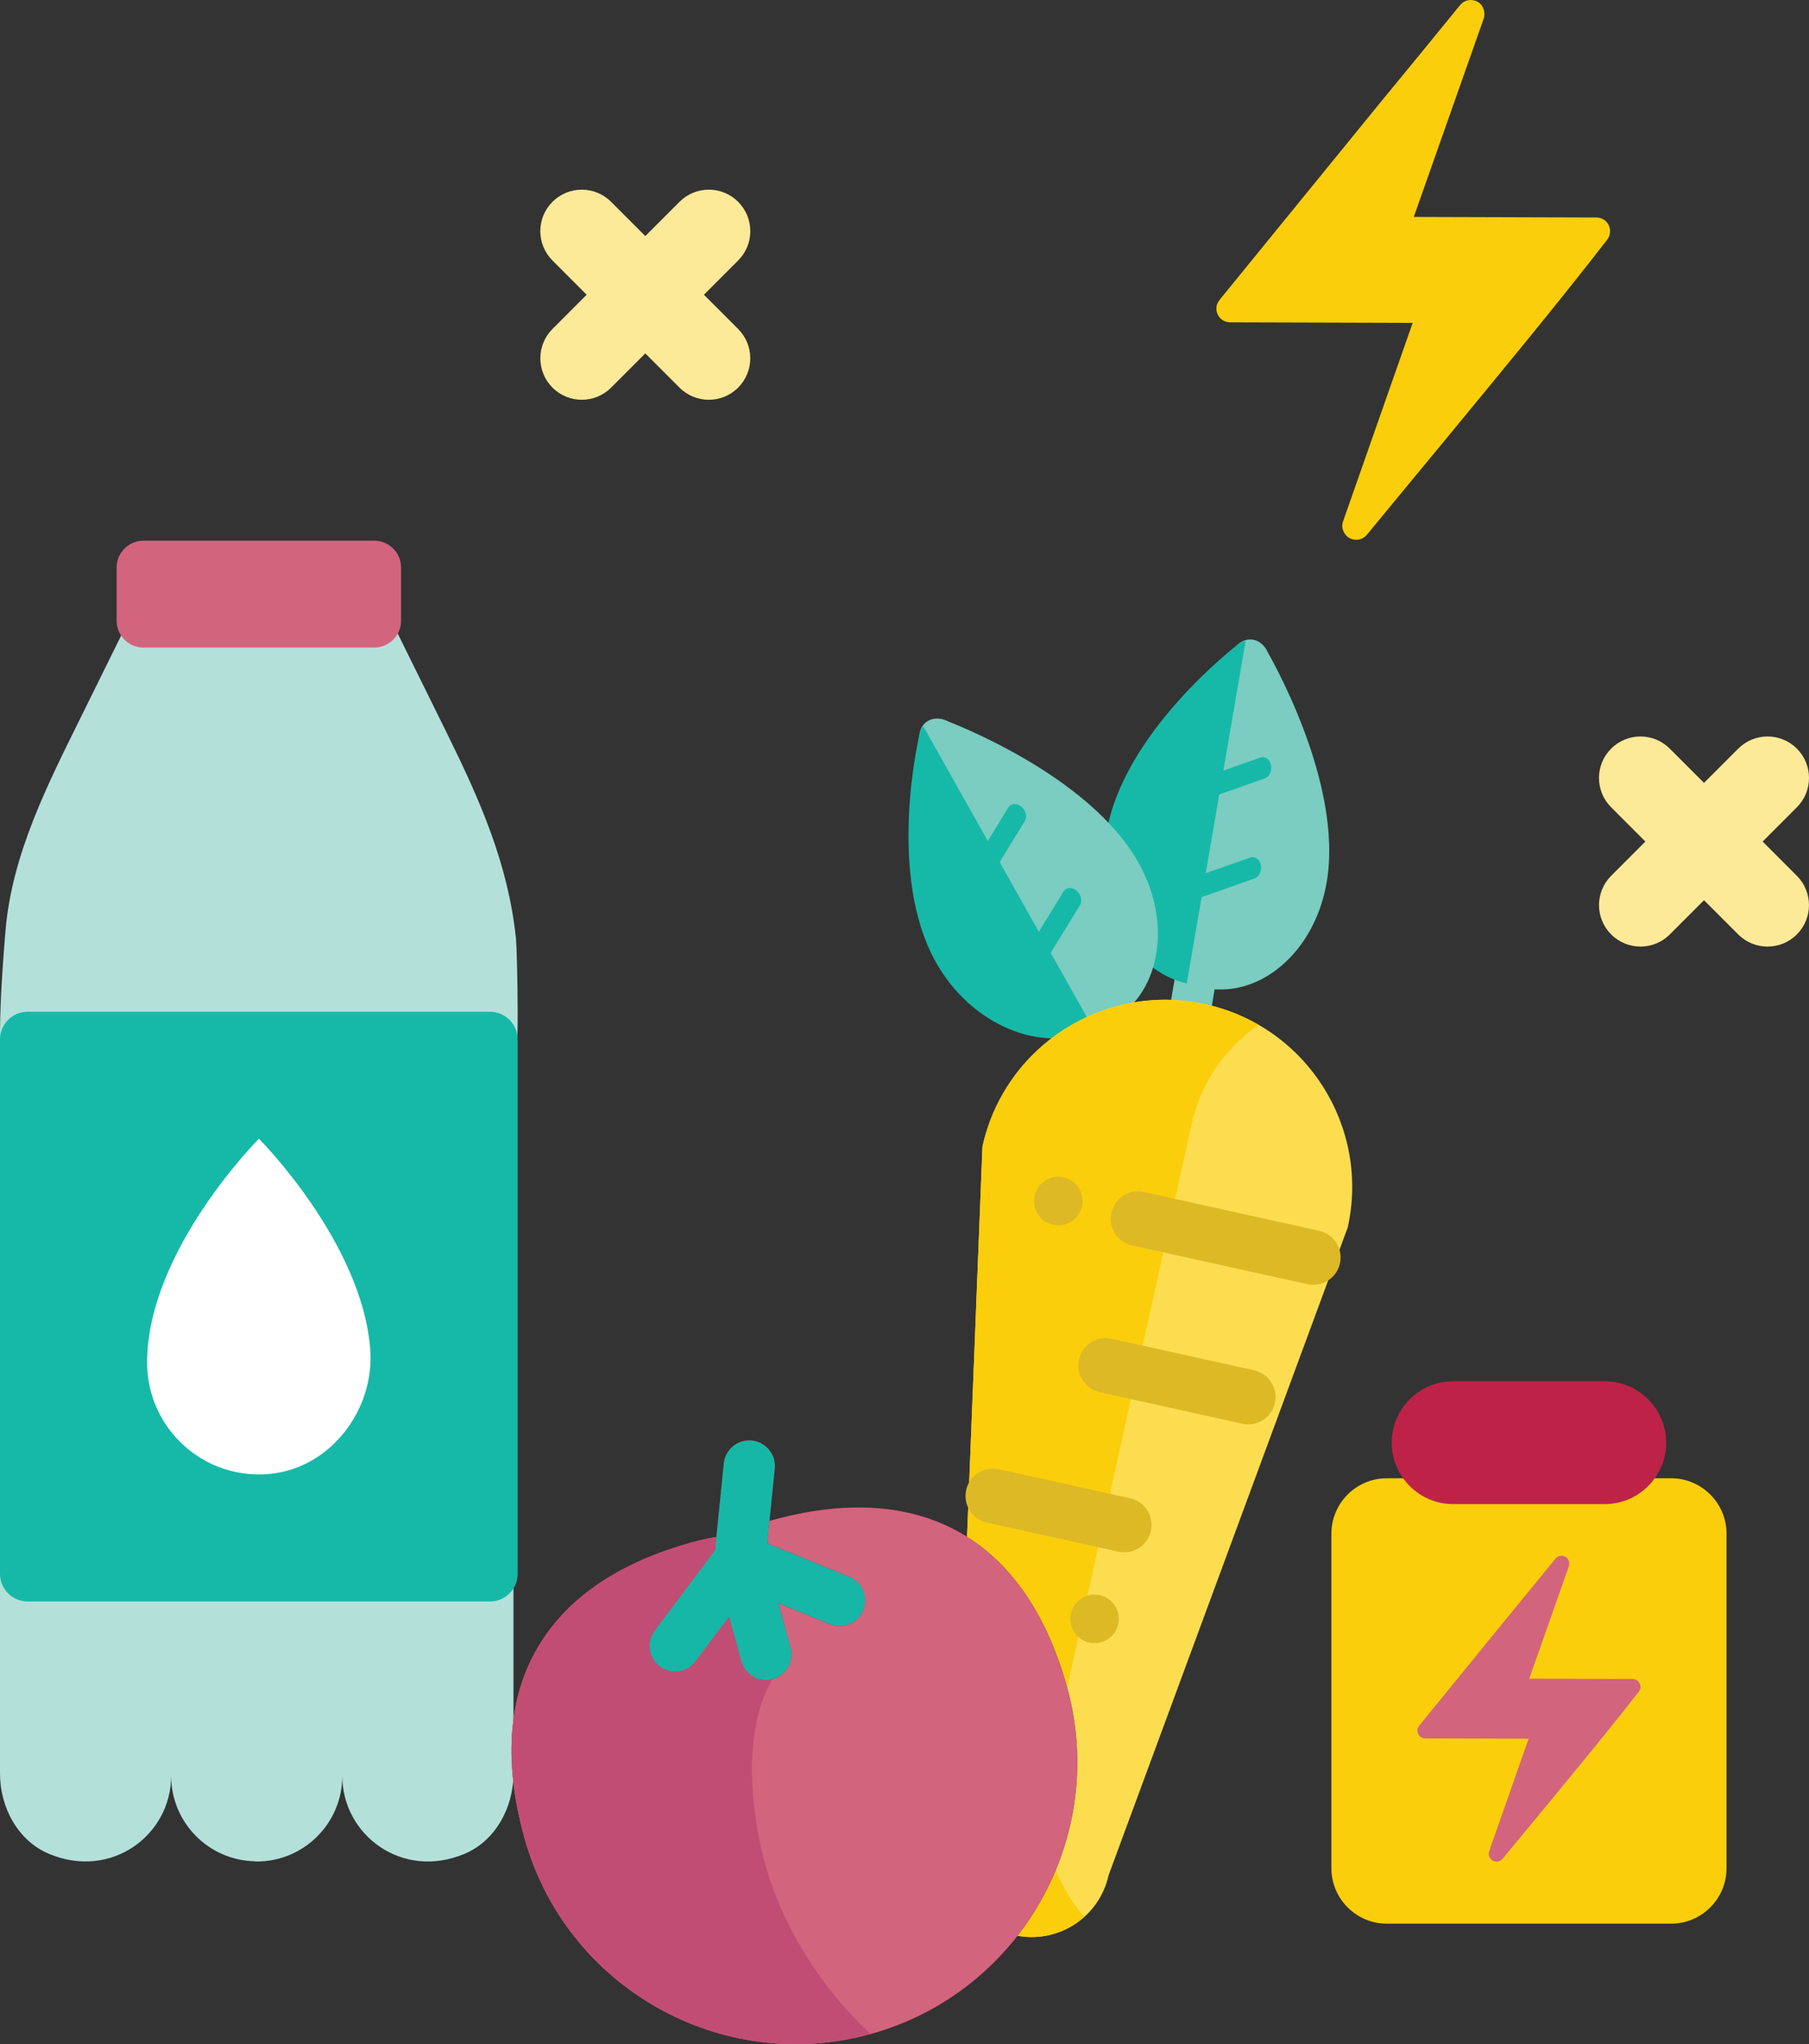
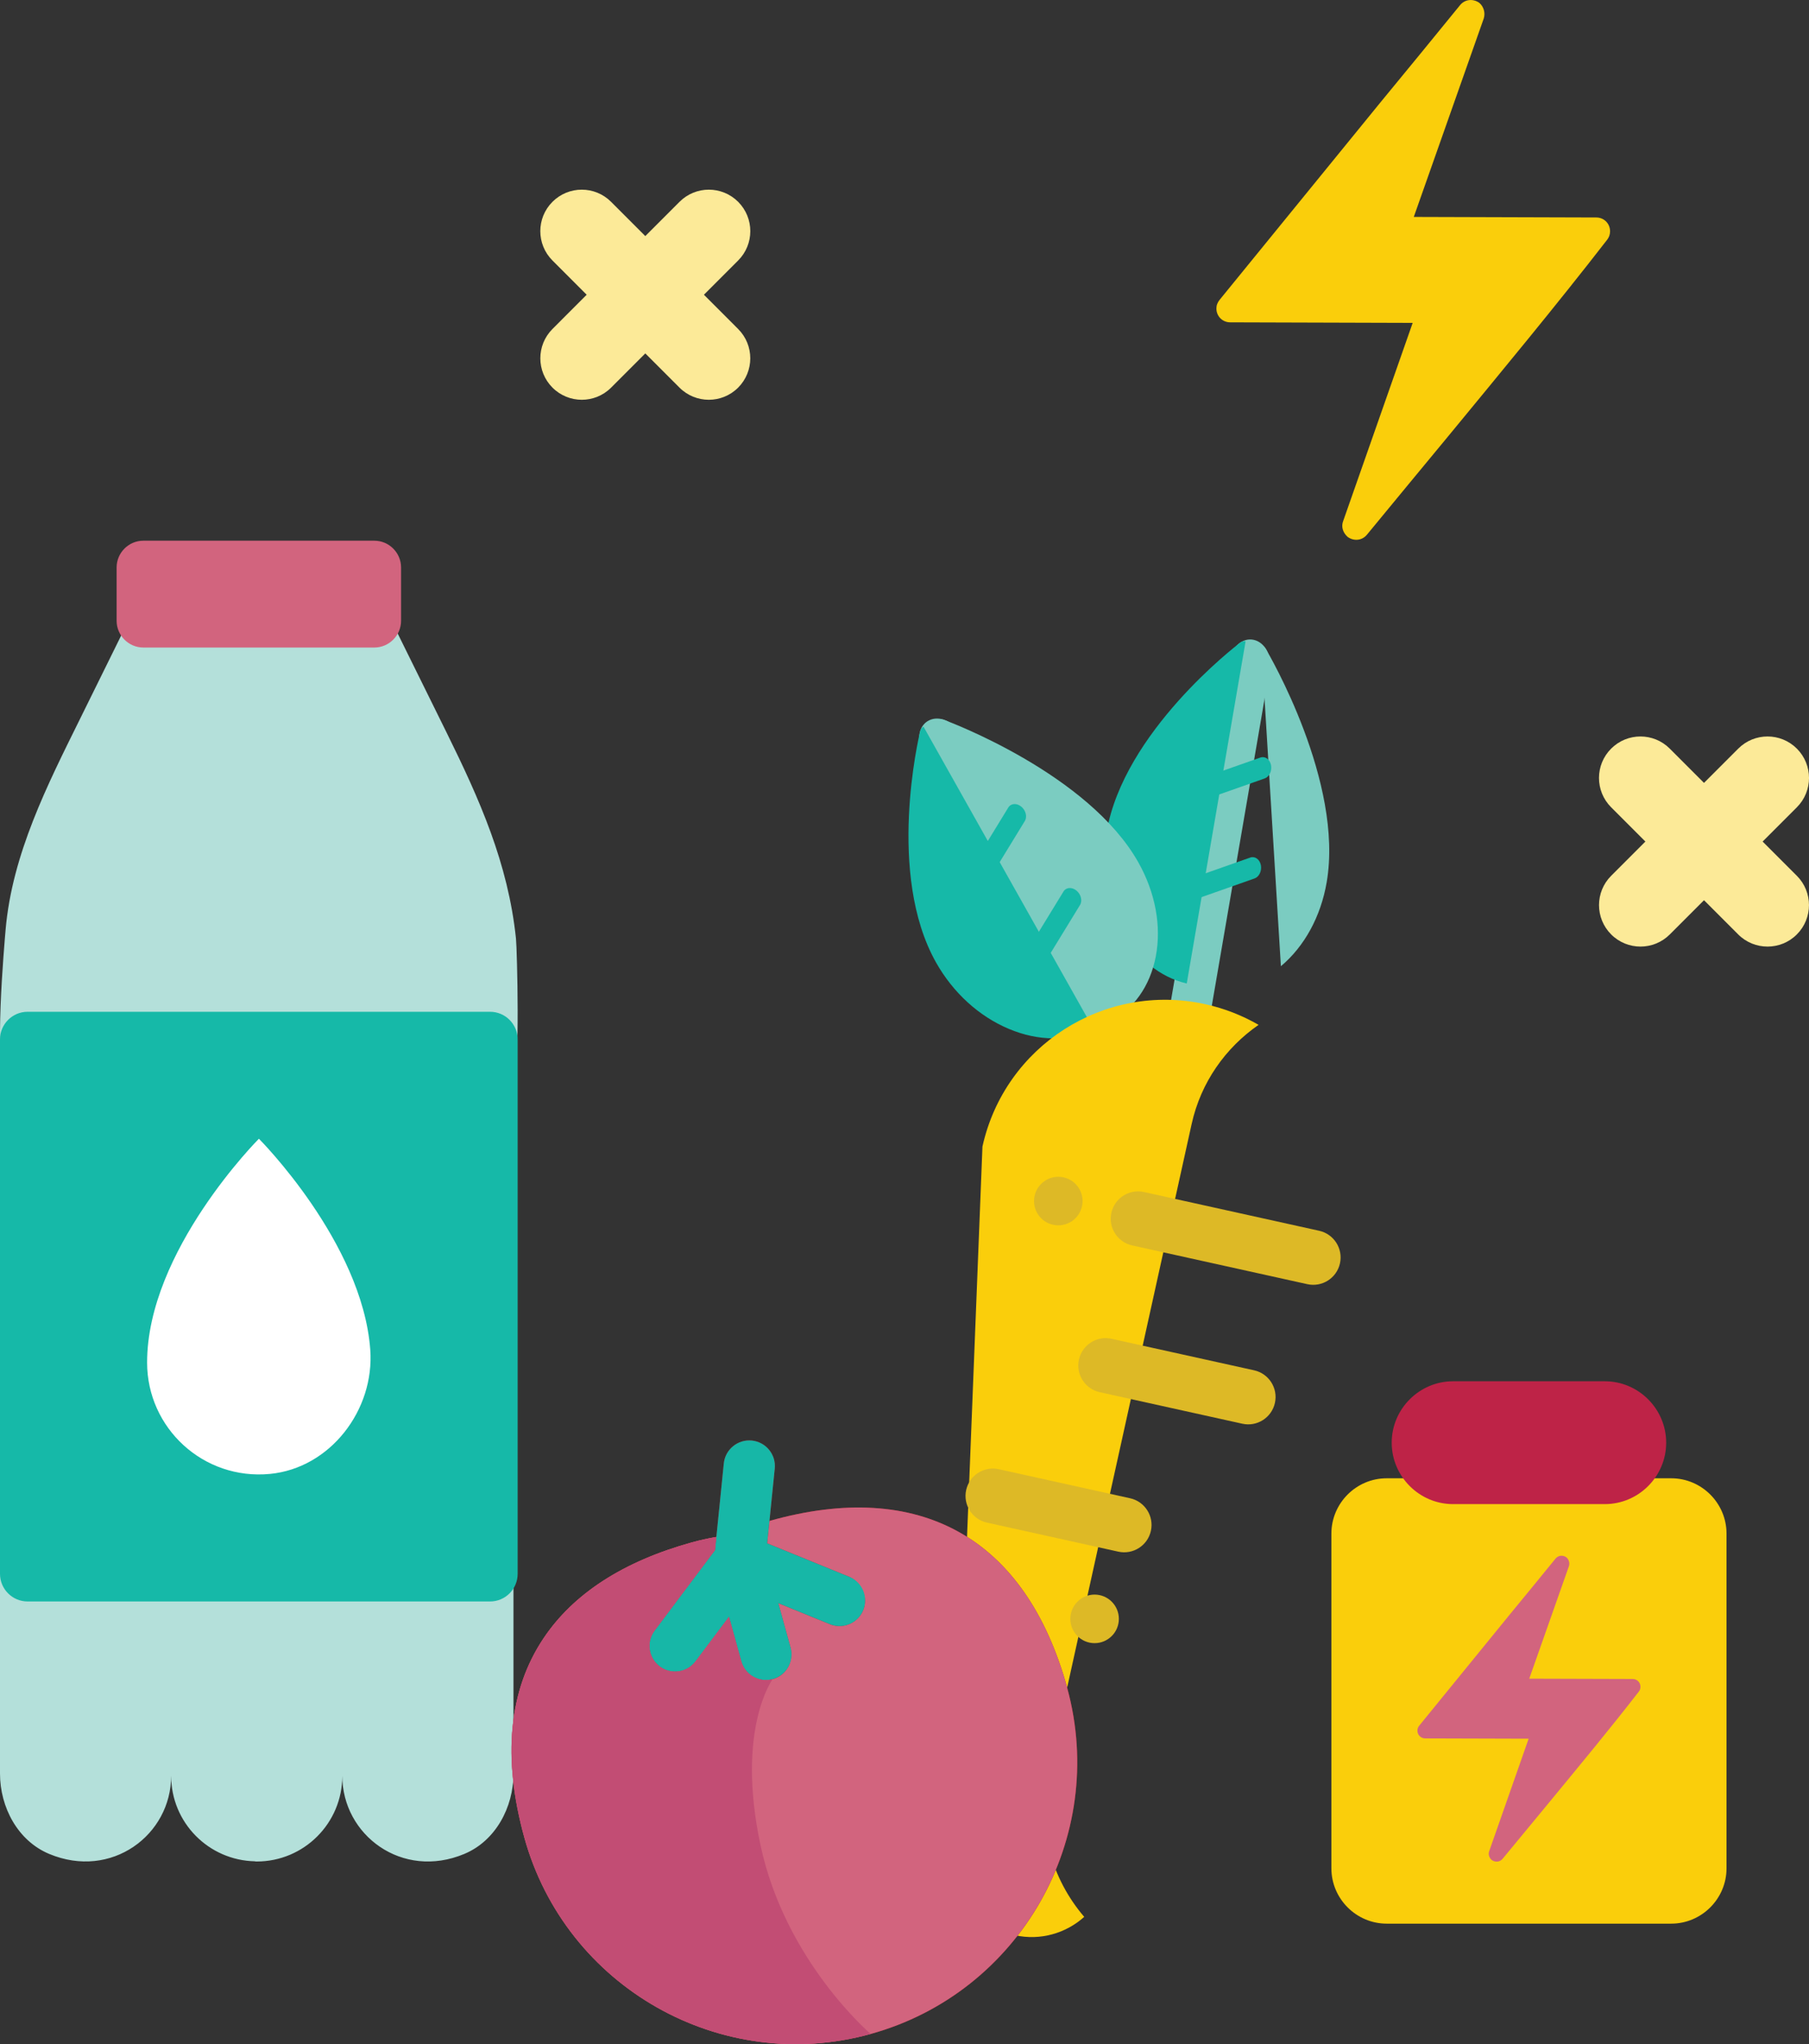
<svg xmlns="http://www.w3.org/2000/svg" version="1.1" id="Layer_1" x="0px" y="0px" viewBox="0 0 65.446 73.907" style="enable-background:new 0 0 65.446 73.907;" xml:space="preserve">
  <rect x="0" y="0" width="65.446" height="73.907" fill="#333333" stroke="none" />
  <style type="text/css">
	.st0{fill:#FCEA98;}
	.st1{fill:#FACE0B;}
	.st2{fill:#7BCCC1;}
	.st3{fill:#16B9A8;}
	.st4{fill:#FCDD4F;}
	.st5{fill:#DDB926;}
	.st6{fill:#B4E0DA;}
	.st7{fill:#D2647E;}
	.st8{fill:#FFFFFF;}
	.st9{fill:#BE2347;}
	.st10{fill:#B7202F;}
	.st11{fill:#17B7A7;}
	.st12{fill:#C24D74;}
</style>
  <g id="XMLID_7293_">
    <g id="XMLID_5409_">
      <path id="XMLID_5411_" class="st0" d="M59.35,34.224c-0.384,0-0.768-0.146-1.061-0.439c-0.586-0.586-0.586-1.535,0-2.121    l4.597-4.597c0.586-0.586,1.535-0.586,2.121,0s0.586,1.535,0,2.121l-4.597,4.597C60.117,34.078,59.733,34.224,59.35,34.224z" />
      <path id="XMLID_5427_" class="st0" d="M63.946,34.224c-0.384,0-0.768-0.146-1.061-0.439l-4.597-4.597    c-0.586-0.586-0.586-1.535,0-2.121s1.535-0.586,2.121,0l4.597,4.597c0.586,0.586,0.586,1.535,0,2.121    C64.714,34.078,64.33,34.224,63.946,34.224z" />
    </g>
    <g id="XMLID_5412_">
      <path id="XMLID_5428_" class="st0" d="M21.049,14.454c-0.384,0-0.768-0.146-1.061-0.439c-0.586-0.586-0.586-1.535,0-2.121    l4.596-4.597c0.586-0.586,1.535-0.586,2.121,0s0.586,1.535,0,2.121l-4.596,4.597C21.816,14.307,21.433,14.454,21.049,14.454z" />
      <path id="XMLID_5500_" class="st0" d="M25.644,14.454c-0.384,0-0.768-0.146-1.061-0.439l-4.596-4.597    c-0.586-0.586-0.586-1.535,0-2.121s1.535-0.586,2.121,0l4.596,4.597c0.586,0.586,0.586,1.535,0,2.121    C26.412,14.307,26.028,14.454,25.644,14.454z" />
    </g>
    <path id="XMLID_5432_" class="st1" d="M48.595,18.834l2.513-7.16l-6.602-0.02c-0.279,0-0.499-0.219-0.499-0.499   c0-0.12,0.04-0.219,0.12-0.319l0,0c1.935-2.374,3.869-4.747,5.804-7.121c0.957-1.157,1.915-2.334,2.892-3.53   c0.18-0.219,0.479-0.239,0.698-0.08c0.16,0.14,0.219,0.359,0.16,0.558l-2.533,7.18l6.602,0.02c0.279,0,0.499,0.219,0.499,0.499   c0,0.12-0.04,0.219-0.1,0.299l0,0c-1.855,2.393-3.81,4.747-5.764,7.121c-0.957,1.157-1.915,2.314-2.932,3.55   c-0.18,0.219-0.479,0.239-0.698,0.08C48.575,19.252,48.516,19.033,48.595,18.834" />
    <g id="XMLID_5433_">
      <g id="XMLID_5434_">
        <g id="XMLID_5435_">
-           <path id="XMLID_5438_" class="st2" d="M45.63,23.327c0.064,0.022,0.124,0.065,0.165,0.136c0.115,0.195,2.823,4.822,2.202,8.435      c-0.213,1.239-0.801,2.317-1.657,3.036c-0.848,0.712-1.855,0.984-2.84,0.771L45.63,23.327z" />
+           <path id="XMLID_5438_" class="st2" d="M45.63,23.327c0.064,0.022,0.124,0.065,0.165,0.136c0.115,0.195,2.823,4.822,2.202,8.435      c-0.213,1.239-0.801,2.317-1.657,3.036L45.63,23.327z" />
          <path id="XMLID_5439_" class="st2" d="M43.066,39.58c-0.16,0.134-0.359,0.194-0.559,0.149c-0.401-0.091-0.657-0.569-0.571-1.07      l2.544-14.783c0.086-0.5,0.481-0.832,0.882-0.741c0.401,0.091,0.657,0.569,0.571,1.07l-2.544,14.783      C43.346,39.238,43.225,39.446,43.066,39.58z" />
          <path id="XMLID_5440_" class="st3" d="M45.064,23.183c-0.067-0.007-0.136,0.006-0.198,0.053      c-0.171,0.13-4.209,3.232-4.831,6.845c-0.213,1.239-0.026,2.492,0.527,3.529c0.548,1.028,1.39,1.718,2.372,1.949L45.064,23.183z      " />
        </g>
        <path id="XMLID_5441_" class="st3" d="M42.823,32.258c-0.043-0.209,0.06-0.427,0.23-0.486l2.177-0.766     c0.17-0.06,0.343,0.061,0.385,0.27s-0.06,0.427-0.23,0.486l-2.177,0.766C43.039,32.587,42.866,32.466,42.823,32.258z" />
        <path id="XMLID_5442_" class="st3" d="M43.19,28.642c-0.043-0.209,0.06-0.427,0.23-0.486l2.177-0.766     c0.17-0.06,0.343,0.061,0.385,0.27c0.043,0.209-0.06,0.427-0.23,0.486l-2.177,0.766C43.406,28.972,43.233,28.851,43.19,28.642z" />
      </g>
      <g id="XMLID_5443_">
        <g id="XMLID_5444_">
          <path id="XMLID_5447_" class="st2" d="M33.939,26.026c0.064-0.023,0.137-0.028,0.214,0.001c0.212,0.078,5.233,1.959,7.031,5.154      c0.616,1.095,0.84,2.303,0.63,3.4c-0.208,1.087-0.818,1.934-1.716,2.39L33.939,26.026z" />
          <path id="XMLID_5448_" class="st2" d="M42.207,40.252c-0.039,0.205-0.156,0.377-0.34,0.469c-0.369,0.183-0.869-0.027-1.118-0.47      l-7.356-13.073c-0.249-0.442-0.152-0.949,0.216-1.132c0.369-0.183,0.869,0.027,1.118,0.47l7.356,13.073      C42.208,39.81,42.246,40.047,42.207,40.252z" />
          <path id="XMLID_5449_" class="st3" d="M33.41,26.271c-0.056,0.036-0.101,0.091-0.12,0.166c-0.05,0.209-1.225,5.164,0.572,8.358      c0.616,1.095,1.553,1.95,2.636,2.405c1.074,0.451,2.162,0.455,3.07,0.015L33.41,26.271z" />
        </g>
        <path id="XMLID_5450_" class="st3" d="M37.398,34.724c-0.165-0.135-0.223-0.369-0.128-0.523l1.205-1.968     c0.094-0.154,0.304-0.169,0.469-0.034c0.165,0.135,0.223,0.369,0.128,0.523l-1.205,1.968     C37.773,34.844,37.563,34.859,37.398,34.724z" />
        <path id="XMLID_5451_" class="st3" d="M35.401,31.688c-0.165-0.135-0.223-0.369-0.128-0.523l1.205-1.968     c0.094-0.154,0.304-0.169,0.469-0.034s0.223,0.369,0.128,0.523l-1.205,1.968C35.776,31.808,35.566,31.823,35.401,31.688z" />
      </g>
-       <path id="XMLID_5454_" class="st4" d="M43.612,36.308c-3.649-0.806-7.261,1.498-8.068,5.147l-0.993,25.122    c-0.339,1.534,0.63,3.052,2.163,3.391c1.534,0.339,3.052-0.63,3.391-2.163l8.654-23.429    C49.566,40.726,47.261,37.114,43.612,36.308z" />
      <path id="XMLID_5457_" class="st1" d="M37.914,64.155l5.197-23.515c0.335-1.515,1.233-2.763,2.422-3.586    c-0.584-0.337-1.228-0.592-1.922-0.746c-3.649-0.806-7.261,1.498-8.068,5.147l-0.993,25.122c-0.339,1.534,0.63,3.052,2.163,3.391    c0.93,0.206,1.853-0.072,2.512-0.663C38.047,67.933,37.496,66.046,37.914,64.155z" />
      <path id="XMLID_5460_" class="st5" d="M40.458,56.101l-4.752-1.05c-0.533-0.118-0.87-0.646-0.752-1.179s0.646-0.87,1.179-0.752    l4.752,1.05c0.533,0.118,0.87,0.646,0.752,1.179S40.991,56.218,40.458,56.101z" />
      <path id="XMLID_5463_" class="st5" d="M44.945,51.475l-5.159-1.14c-0.533-0.118-0.87-0.646-0.752-1.179    c0.118-0.533,0.646-0.87,1.179-0.752l5.159,1.14c0.533,0.118,0.87,0.646,0.752,1.179C46.007,51.256,45.478,51.593,44.945,51.475z" />
      <path id="XMLID_5466_" class="st5" d="M47.298,46.43l-6.339-1.401c-0.533-0.118-0.87-0.646-0.752-1.179    c0.118-0.533,0.646-0.87,1.179-0.752l6.339,1.401c0.533,0.118,0.87,0.646,0.752,1.179S47.831,46.547,47.298,46.43z" />
      <circle id="XMLID_5469_" class="st5" cx="38.287" cy="43.425" r="0.878" />
      <circle id="XMLID_5473_" class="st5" cx="39.6" cy="58.531" r="0.878" />
    </g>
    <g id="XMLID_5474_">
      <g id="XMLID_5479_">
        <g id="XMLID_25_">
          <path id="XMLID_27_" class="st6" d="M9.343,38.818c0,0,9.158,0,9.234,0c0.24,0,0.132-4.485,0.09-4.882      c-0.284-2.728-1.324-5.048-2.518-7.466c-0.618-1.25-1.235-2.501-1.853-3.751V21.48H9.343H4.512v1.238      c-0.54,1.092-1.079,2.184-1.618,3.277c-1.173,2.374-2.453,4.879-2.691,7.614c-0.043,0.498-0.45,5.126,0.028,5.209H9.343z" />
          <path id="XMLID_26_" class="st6" d="M0,56.156v7.968c0,1.224,0.647,2.431,1.776,2.904c2.254,0.943,4.416-0.687,4.416-2.822      c0,1.689,1.353,3.056,3.034,3.09v0.005c0.02,0,0.041,0.002,0.062,0.002c1.71,0,3.096-1.386,3.096-3.096      c0,2.135,2.161,3.766,4.415,2.822c1.129-0.472,1.777-1.68,1.777-2.904v-7.968h-9.35H0z" />
        </g>
      </g>
      <path id="XMLID_7316_" class="st7" d="M13.542,23.412H5.187c-0.533,0-0.968-0.436-0.968-0.968v-1.927    c0-0.533,0.436-0.968,0.968-0.968h8.355c0.533,0,0.968,0.436,0.968,0.968l0,1.927C14.51,22.976,14.074,23.412,13.542,23.412z" />
      <path id="XMLID_7315_" class="st3" d="M17.728,57.902H1c-0.552,0-1-0.448-1-1l0-19.321c0-0.552,0.448-1,1-1h16.728    c0.552,0,1,0.448,1,1v19.321C18.728,57.454,18.28,57.902,17.728,57.902z" />
      <path id="XMLID_5482_" class="st8" d="M5.322,49.264c0,2.365,2.03,4.257,4.444,4.026c2.18-0.208,3.792-2.312,3.629-4.496    c-0.289-3.883-4.028-7.622-4.028-7.622S5.322,45.219,5.322,49.264z" />
    </g>
    <g id="XMLID_5484_">
      <path id="XMLID_7310_" class="st1" d="M60.462,69.55H50.167c-1.1,0-2-0.9-2-2V55.448c0-1.1,0.9-2,2-2l10.295,0c1.1,0,2,0.9,2,2    V67.55C62.462,68.65,61.562,69.55,60.462,69.55z" />
      <path id="XMLID_7307_" class="st9" d="M58.058,54.382h-5.488c-1.222,0-2.221-1-2.221-2.221v0c0-1.222,1-2.221,2.221-2.221h5.488    c1.222,0,2.221,1,2.221,2.221v0C60.28,53.382,59.28,54.382,58.058,54.382z" />
    </g>
    <path id="XMLID_5489_" class="st7" d="M53.879,66.922l1.424-4.058l-3.741-0.011c-0.158,0-0.283-0.124-0.283-0.283   c0-0.068,0.023-0.124,0.068-0.181l0,0c1.096-1.345,2.193-2.69,3.289-4.035c0.543-0.656,1.085-1.323,1.639-2.001   c0.102-0.124,0.271-0.136,0.396-0.045c0.09,0.079,0.124,0.203,0.09,0.316l-1.436,4.069l3.741,0.011   c0.158,0,0.283,0.124,0.283,0.283c0,0.068-0.023,0.124-0.057,0.17l0,0c-1.051,1.356-2.159,2.69-3.267,4.035   c-0.543,0.656-1.085,1.311-1.662,2.012c-0.102,0.124-0.271,0.136-0.396,0.045C53.868,67.159,53.834,67.035,53.879,66.922" />
    <g id="XMLID_5490_">
      <path id="XMLID_5491_" class="st10" d="M38.606,61.006c0-0.002-0.001-0.003-0.002-0.005c-1.507-5.409-5.332-7.546-10.767-6.011    l0.192-1.892c0.052-0.509-0.319-0.963-0.828-1.015c-0.509-0.051-0.963,0.319-1.015,0.828l-0.269,2.658    c-0.297,0.05-0.59,0.115-0.877,0.194c-2.486,0.687-4.295,1.856-5.377,3.475c-1.258,1.882-1.491,4.304-0.692,7.196    c1.496,5.413,7.118,8.6,12.531,7.104c5.402-1.493,8.586-7.094,7.113-12.497c-0.001-0.003-0.001-0.006-0.002-0.009    c-0.001-0.005-0.003-0.01-0.004-0.015C38.607,61.013,38.606,61.01,38.606,61.006z" />
      <path id="XMLID_5494_" class="st7" d="M38.606,61.006c0-0.002-0.001-0.003-0.002-0.005c-1.507-5.409-5.332-7.546-10.767-6.011    l-0.082,0.809l0.258,0.105l1.477,0.602L30.701,57c0.419,0.171,0.686,0.673,0.564,1.11c-0.093,0.333-0.347,0.566-0.647,0.649    c-0.19,0.053-0.399,0.045-0.596-0.035l-1.865-0.76l0.438,1.586c0.12,0.436-0.075,0.909-0.484,1.102    c-0.536,0.253-1.144-0.043-1.295-0.588l-0.444-1.606l-1.21,1.61c-0.128,0.17-0.303,0.283-0.493,0.336    c-0.267,0.074-0.565,0.027-0.804-0.152c-0.409-0.307-0.491-0.888-0.184-1.297l0.8-1.065l0.957-1.274l0.428-0.57l0.048-0.476    c-0.297,0.05-0.59,0.115-0.877,0.194c-2.486,0.687-4.295,1.856-5.377,3.475c-1.258,1.882-1.491,4.304-0.692,7.196    c1.496,5.413,7.118,8.6,12.531,7.104c5.402-1.493,8.586-7.094,7.113-12.497c-0.001-0.003-0.001-0.006-0.002-0.009    c-0.001-0.005-0.003-0.01-0.004-0.015C38.607,61.013,38.606,61.01,38.606,61.006z" />
      <path id="XMLID_5495_" class="st11" d="M25.44,56.615l-0.957,1.274l-0.8,1.065c-0.307,0.409-0.225,0.989,0.184,1.297    c0.239,0.18,0.536,0.226,0.804,0.152c0.19-0.053,0.365-0.166,0.493-0.336l1.21-1.61l0.444,1.606    c0.136,0.493,0.646,0.782,1.139,0.646c0.493-0.136,0.782-0.646,0.646-1.139l-0.444-1.606l1.865,0.76    c0.197,0.08,0.405,0.088,0.596,0.035c0.267-0.074,0.499-0.267,0.611-0.543c0.193-0.474-0.034-1.014-0.508-1.207l-1.233-0.502    l-1.477-0.602l-0.258-0.105l0.082-0.808l0.192-1.893c0.052-0.509-0.319-0.963-0.828-1.015c-0.509-0.051-0.963,0.319-1.015,0.828    l-0.269,2.658l-0.048,0.476L25.44,56.615z" />
      <path id="XMLID_5498_" class="st12" d="M26.817,60.063l-0.444-1.606l-1.21,1.61c-0.128,0.17-0.303,0.283-0.493,0.336    c-0.267,0.074-0.565,0.027-0.804-0.152c-0.409-0.307-0.491-0.888-0.184-1.297l0.8-1.065l0.957-1.274l0.428-0.57l0.048-0.476    c-0.297,0.05-0.59,0.115-0.877,0.194c-2.486,0.687-4.295,1.856-5.377,3.475c-1.258,1.882-1.491,4.304-0.692,7.196    c1.496,5.413,7.118,8.6,12.531,7.104c0,0-3.094-2.631-3.988-6.832c-0.893-4.201,0.442-5.996,0.442-5.996    C27.463,60.845,26.953,60.556,26.817,60.063z" />
    </g>
  </g>
</svg>